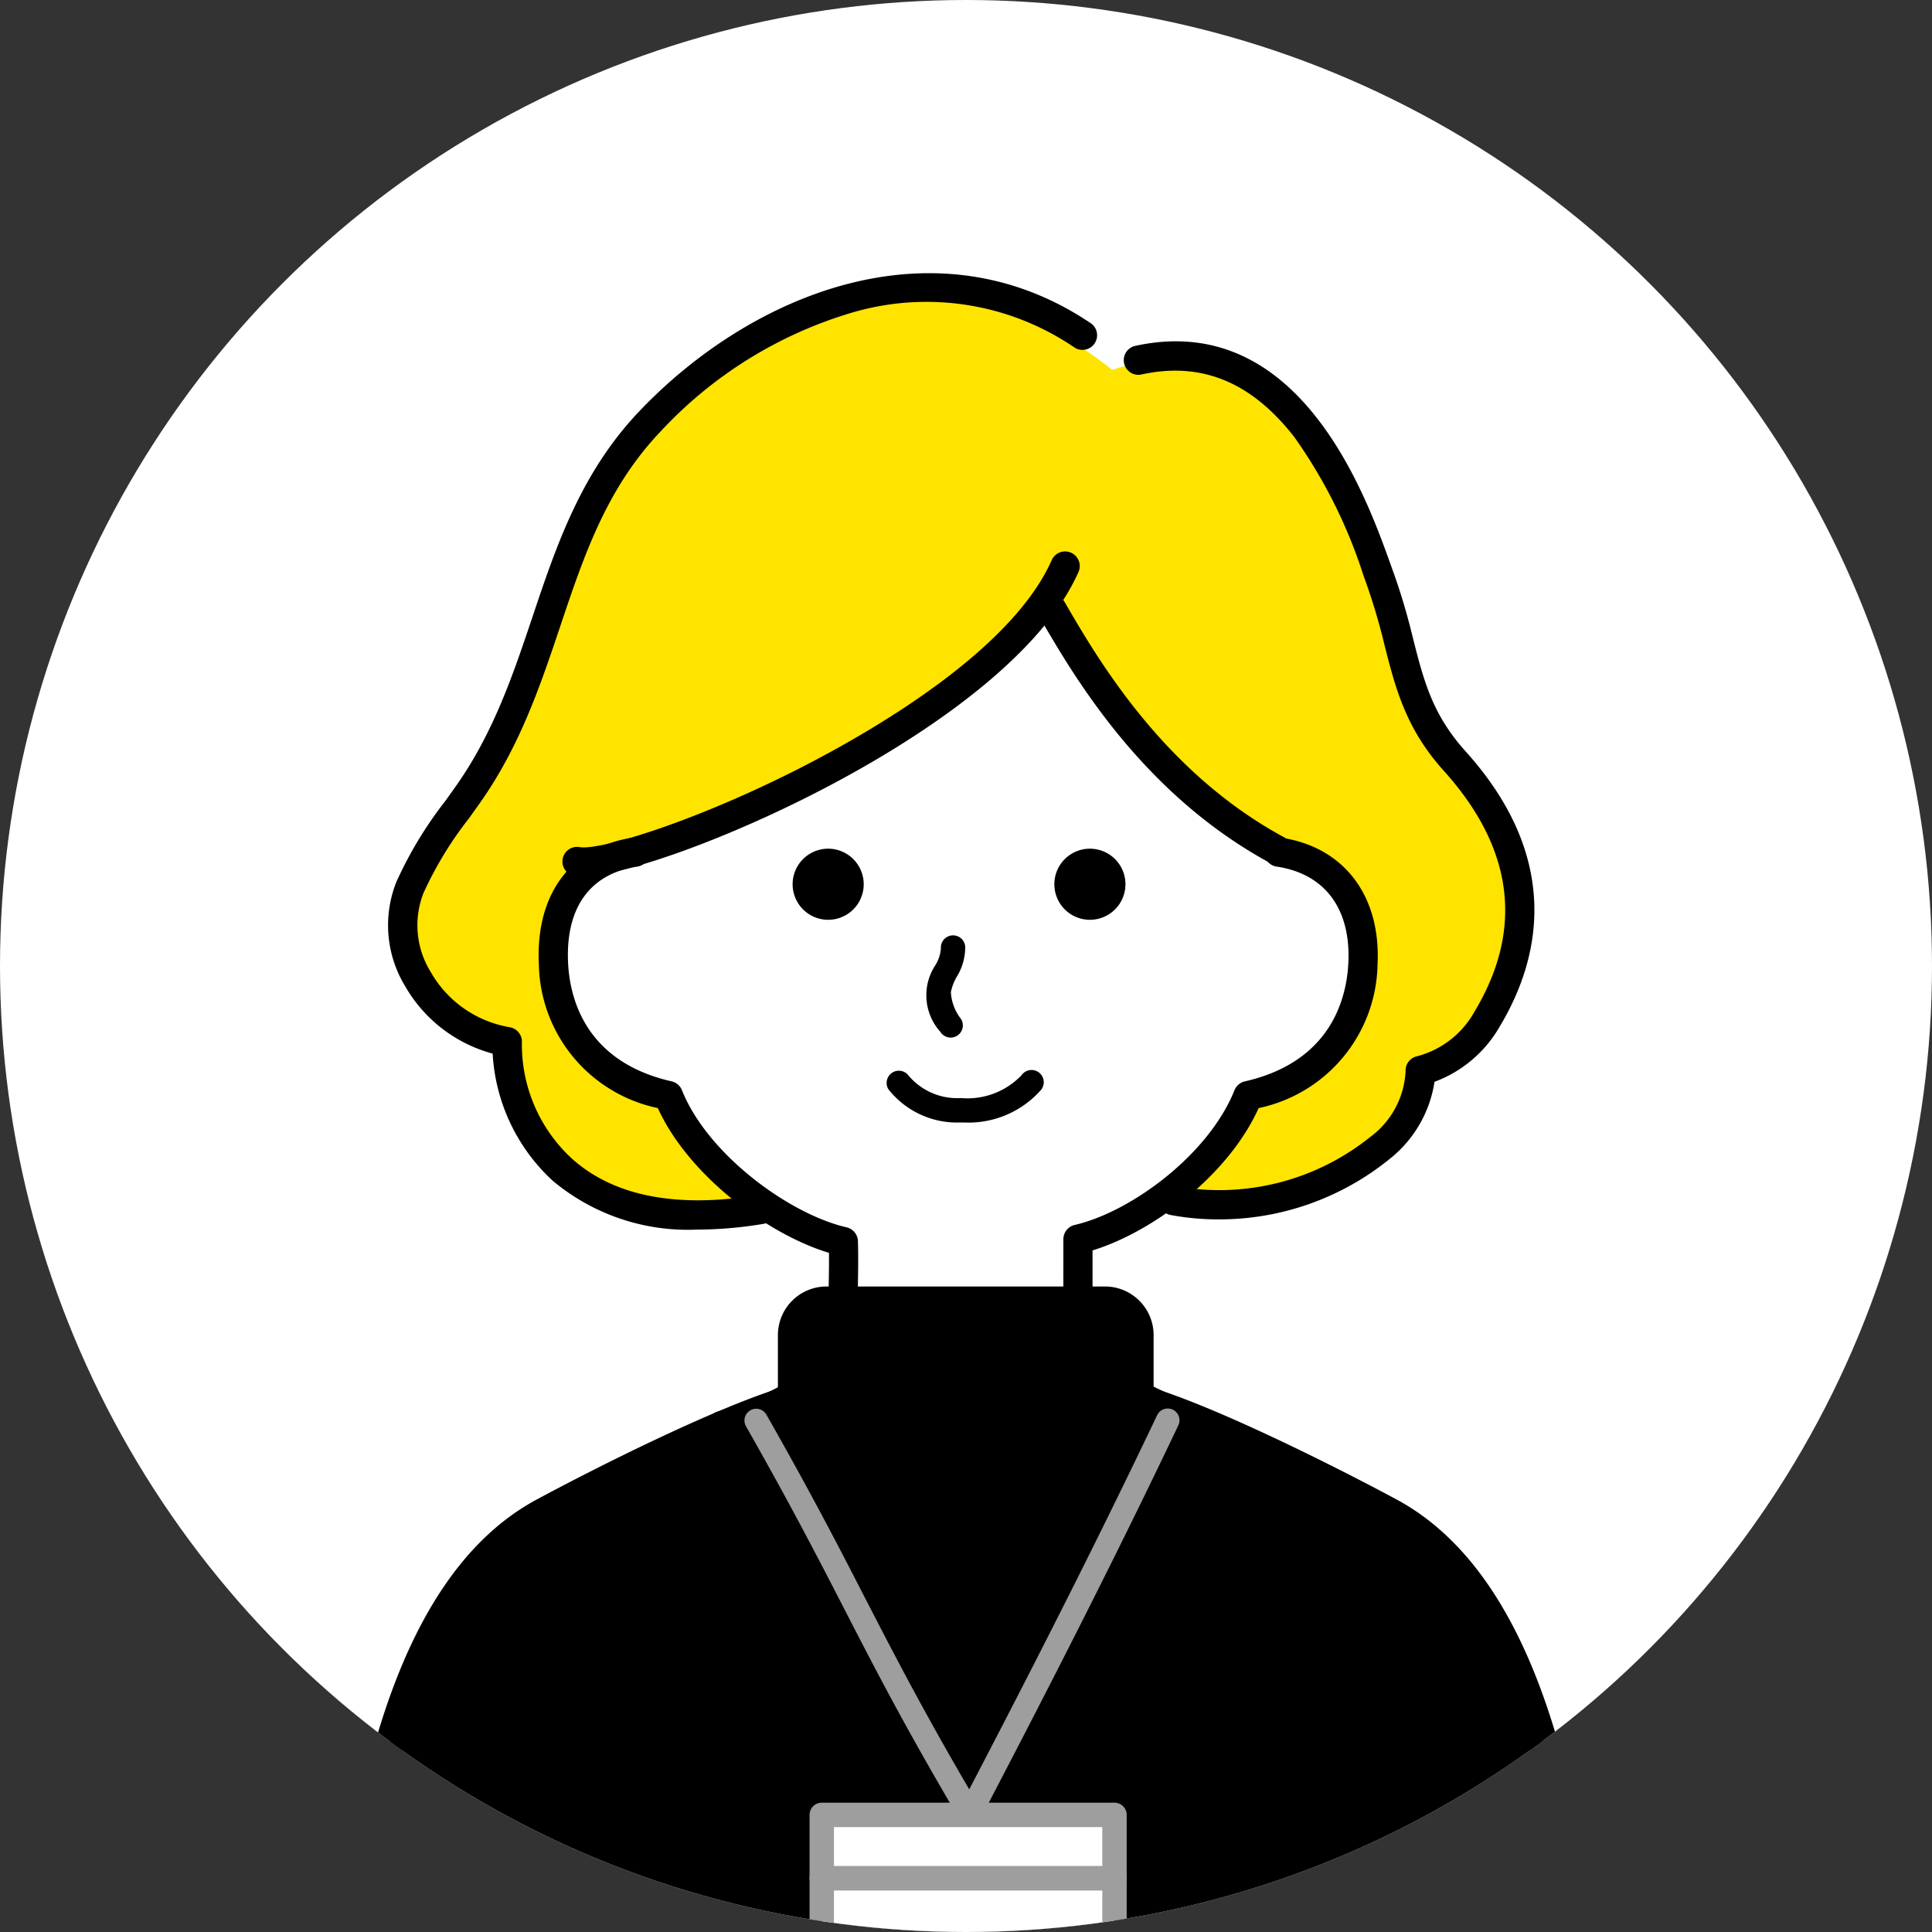
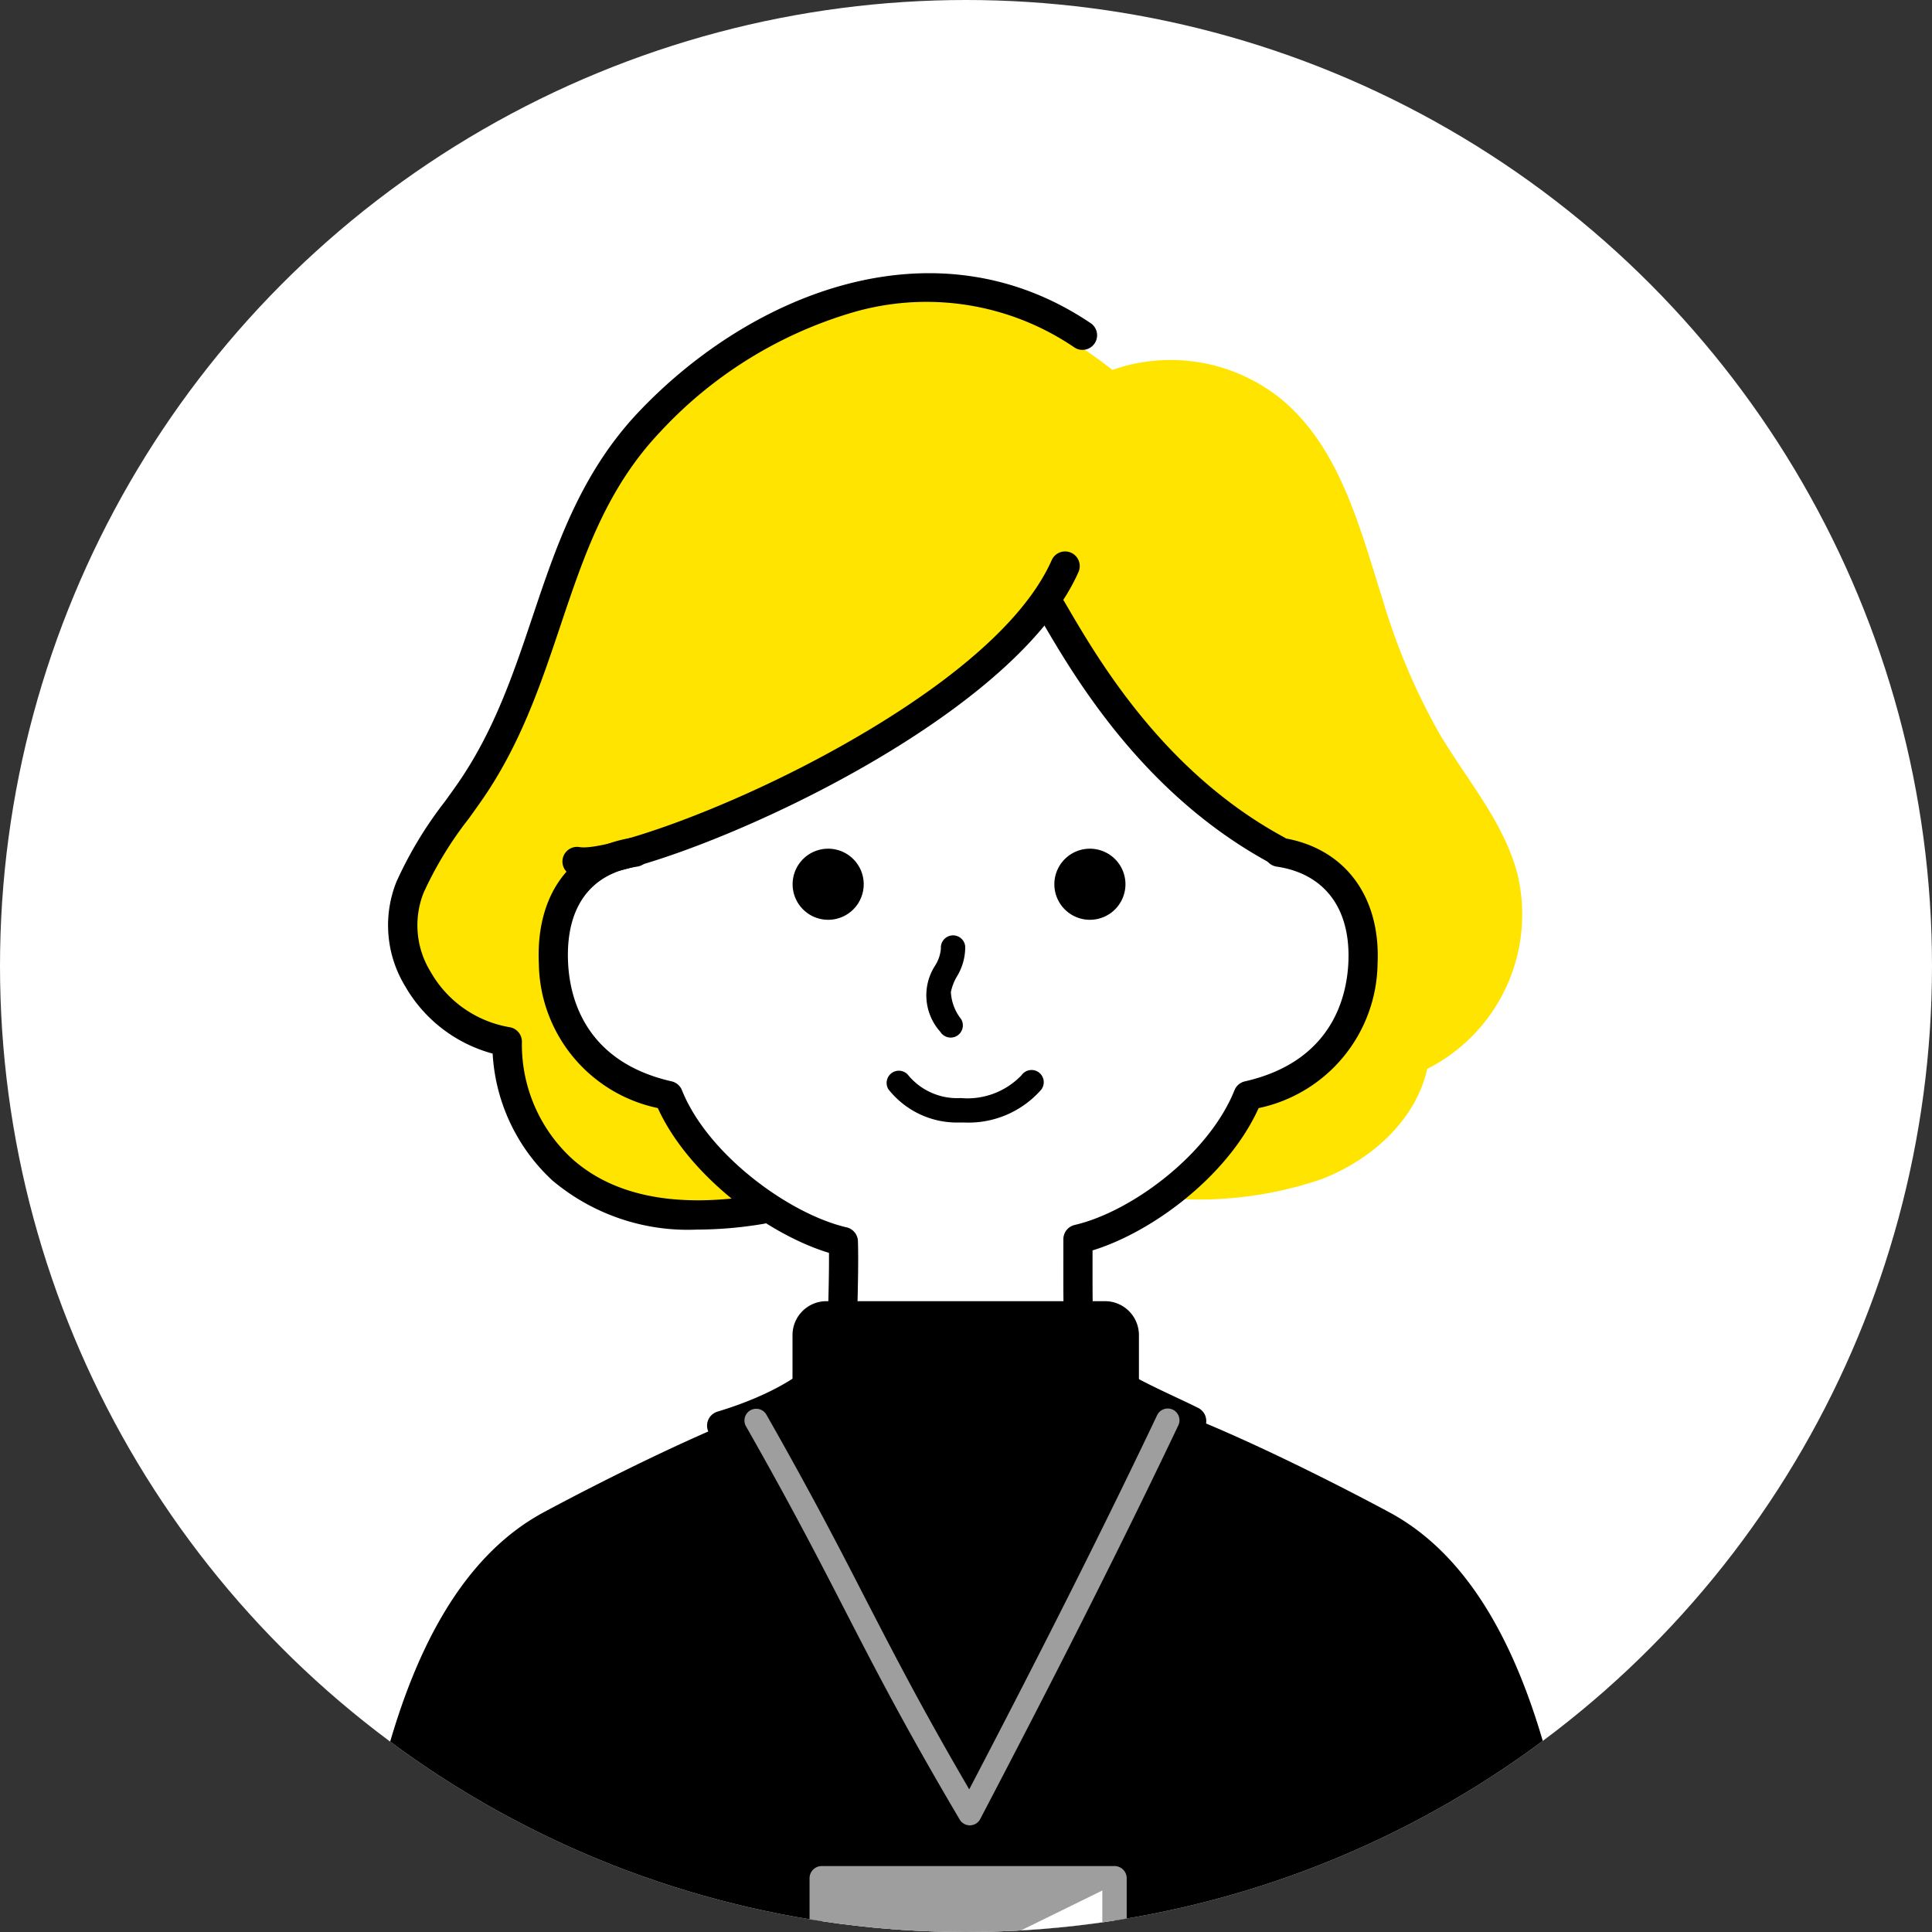
<svg xmlns="http://www.w3.org/2000/svg" width="120" height="120" viewBox="0 0 120 120">
  <rect x="0" y="0" width="120" height="120" fill="#333333" stroke="none" />
  <defs>
    <clipPath id="clip-path">
      <circle id="楕円形_25" data-name="楕円形 25" cx="60" cy="60" r="60" transform="translate(446 4486)" fill="#fff" stroke="#707070" stroke-width="1" opacity="0.472" />
    </clipPath>
    <clipPath id="clip-path-2">
      <rect id="長方形_176" data-name="長方形 176" width="80.074" height="112.639" fill="none" />
    </clipPath>
  </defs>
  <g id="マスクグループ_49" data-name="マスクグループ 49" transform="translate(-446 -4486)" clip-path="url(#clip-path)">
    <rect id="長方形_169" data-name="長方形 169" width="120" height="120" transform="translate(446 4486)" fill="#fff" />
    <g id="グループ_72" data-name="グループ 72" transform="translate(466 4502.97)">
      <g id="グループ_71" data-name="グループ 71" clip-path="url(#clip-path-2)">
        <path id="パス_129" data-name="パス 129" d="M93.531,69.593c1.471.1,4.375,2.354,4.165,6.628-.178,3.629-2.242,7.081-7.136,8.194-1.678,4.193-6.687,8.021-10.567,8.917,0,1.733.1,4.739.071,6.679-.025,1.575,4.348,3.291,6.991,4.613-1.926,3.239-14.926,4.636-14.926,4.636s-11.945-1.568-14.119-4.647c0,0,7.077-2.168,7.184-4.754.077-1.86-.025-4.725-.08-6.527-3.88-.9-8.888-4.724-10.567-8.917-4.895-1.113-6.958-4.565-7.136-8.194-.21-4.275,1.58-6.483,4.737-7.23.273-.477.133-4.722,1.945-7.1,20.843-27.413,31.7-8.638,39.1,5.055a3.857,3.857,0,0,1,.339,2.651" transform="translate(-33.032 -33.336)" fill="#fff" />
        <path id="パス_130" data-name="パス 130" d="M38.8,60.982c-13.455,2.226-15.943-7.011-15.772-10.419-4.241-.618-7.773-5.325-6.045-9.571a30.632,30.632,0,0,1,3.647-5.837c5.292-7.543,4.912-16.441,11.262-23.116,6.435-6.764,17.192-12.308,28.723-3.2a10.928,10.928,0,0,1,10.452,1.784c3.645,2.989,4.894,7.915,6.314,12.411a39.869,39.869,0,0,0,3.552,8.4c1.7,2.872,4,5.487,4.842,8.717a10.76,10.76,0,0,1-5.606,12.106c-.712,3.194-3.459,5.63-6.505,6.825a23.554,23.554,0,0,1-9.681,1.2,17.636,17.636,0,0,0,5.207-6.469,7.814,7.814,0,0,0,5.723-3.382,9.352,9.352,0,0,0,1.459-6.556,6.746,6.746,0,0,0-.772-2.425,5.531,5.531,0,0,0-4.573-2.663,41.134,41.134,0,0,1-14.6-15.518A58.031,58.031,0,0,1,28.6,39.321a9.352,9.352,0,0,0-2.228,8.585,7.608,7.608,0,0,0,6.653,5.552c-.124-.008-.249-.016-.306-.124A17.256,17.256,0,0,0,38.8,60.982" transform="translate(-11.524 -2.833)" fill="#ffe400" />
        <path id="パス_131" data-name="パス 131" d="M70.349,157.286a.887.887,0,0,1-.117-.008c-.455-.059-11.2-1.479-15.006-4.37a.909.909,0,0,1,.287-1.595c4.708-1.423,6.835-3.485,6.841-4.495,0-.575.02-1.279.038-2.028.026-1.095.055-2.308.046-3.338-3.859-1.17-8.742-4.84-10.631-8.994a9.292,9.292,0,0,1-7.388-8.924c-.214-4.359,1.973-7.3,5.85-7.875a.909.909,0,1,1,.265,1.8c-2.94.434-4.467,2.561-4.3,5.988.109,2.224,1.09,6.137,6.43,7.352a.91.91,0,0,1,.642.549c1.6,4,6.676,7.7,10.231,8.52a.909.909,0,0,1,.7.858c.036,1.192,0,2.742-.033,4.11-.018.738-.034,1.43-.038,2-.01,1.656-1.439,3.221-4.247,4.65-.7.357-1.4.66-2,.9,4.046,1.876,11.408,2.937,12.428,3.077,1.025-.143,8.529-1.246,12.738-3.461-2.908-1.365-5.9-2.778-6.014-4.975-.082-1.583-.077-3.648-.074-5.308,0-.4,0-.775,0-1.113a.909.909,0,0,1,.7-.887c3.5-.808,8.324-4.364,9.928-8.369a.91.91,0,0,1,.642-.549c5.34-1.214,6.321-5.127,6.43-7.352.165-3.363-1.457-5.545-4.451-5.988a.909.909,0,1,1,.265-1.8c3.912.578,6.212,3.6,6,7.875a9.292,9.292,0,0,1-7.386,8.924c-1.9,4.212-6.6,7.7-10.316,8.839q0,.205,0,.422c0,1.638-.008,3.677.071,5.211.058,1.117,3.157,2.572,5.009,3.441.525.246,1.021.479,1.481.709a.909.909,0,0,1,.14,1.539c-4.293,3.233-14.615,4.6-15.053,4.66a.887.887,0,0,1-.117.008" transform="translate(-30.949 -80.604)" />
        <path id="パス_132" data-name="パス 132" d="M81.256,258.574c-1.143-9.921-2.3-29.083-12.862-34.764-3.976-2.14-11.572-5.938-15.561-7.035V212.8a2.109,2.109,0,0,0-2.109-2.108h-17.3a2.108,2.108,0,0,0-2.108,2.108V216.8c-4.017,1.135-11.515,4.885-15.456,7.006C5.3,229.491,4.144,248.652,3,258.574" transform="translate(-2.092 -146.844)" />
-         <path id="パス_133" data-name="パス 133" d="M.911,257.391a.95.95,0,0,1-.105-.006.909.909,0,0,1-.8-1.007c.094-.814.188-1.691.287-2.617,1.1-10.249,2.935-27.4,13.047-32.844,3.67-1.975,10.741-5.527,14.977-6.88v-3.331a3.021,3.021,0,0,1,3.018-3.018h17.3a3.021,3.021,0,0,1,3.018,3.018V214c4.222,1.327,11.364,4.912,15.083,6.913,10.112,5.441,11.949,22.6,13.047,32.845.1.926.193,1.8.287,2.616a.909.909,0,1,1-1.807.208c-.094-.818-.188-1.7-.288-2.63-1.059-9.893-2.833-26.45-12.1-31.437-3.856-2.075-11.433-5.875-15.372-6.958a.909.909,0,0,1-.668-.877v-3.977a1.2,1.2,0,0,0-1.2-1.2h-17.3a1.2,1.2,0,0,0-1.2,1.2v4.006a.909.909,0,0,1-.662.875c-3.971,1.122-11.468,4.885-15.272,6.932C4.934,227.5,3.161,244.062,2.1,253.955c-.1.931-.194,1.813-.288,2.631a.91.91,0,0,1-.9.805" transform="translate(0 -144.752)" />
        <path id="パス_134" data-name="パス 134" d="M100.591,258.6a.731.731,0,0,1-.629-.359c-3.4-5.755-5.225-9.306-7.162-13.067-1.638-3.182-3.333-6.472-6.112-11.357a.73.73,0,0,1,1.269-.722c2.794,4.912,4.5,8.216,6.14,11.411,1.8,3.487,3.5,6.794,6.456,11.859,4.671-8.942,8.494-16.553,11.67-23.238a.73.73,0,0,1,1.319.627c-3.322,6.99-7.347,14.989-12.306,24.455a.729.729,0,0,1-.628.391h-.018" transform="translate(-60.353 -162.195)" fill="#9e9e9e" />
-         <rect id="長方形_174" data-name="長方形 174" width="18.182" height="3.939" transform="translate(31.04 95.756)" fill="#fff" />
-         <path id="パス_135" data-name="パス 135" d="M118.872,318.951H100.691a.757.757,0,0,1-.758-.758v-3.939a.757.757,0,0,1,.758-.758h18.182a.757.757,0,0,1,.758.758v3.939a.757.757,0,0,1-.758.758m-17.424-1.515h16.667v-2.424H101.448Z" transform="translate(-69.65 -218.497)" fill="#9e9e9e" />
        <rect id="長方形_175" data-name="長方形 175" width="18.182" height="9.697" transform="translate(31.04 99.696)" fill="#fff" />
-         <path id="パス_136" data-name="パス 136" d="M118.872,337.708H100.691a.757.757,0,0,1-.758-.758v-9.7a.757.757,0,0,1,.758-.758h18.182a.757.757,0,0,1,.758.758v9.7a.757.757,0,0,1-.758.758m-17.424-1.515h16.667v-8.182H101.448Z" transform="translate(-69.65 -227.558)" fill="#9e9e9e" />
+         <path id="パス_136" data-name="パス 136" d="M118.872,337.708H100.691a.757.757,0,0,1-.758-.758v-9.7a.757.757,0,0,1,.758-.758h18.182a.757.757,0,0,1,.758.758v9.7a.757.757,0,0,1-.758.758m-17.424-1.515h16.667v-8.182Z" transform="translate(-69.65 -227.558)" fill="#9e9e9e" />
        <path id="パス_137" data-name="パス 137" d="M50.48,77.216a2.6,2.6,0,0,1-.446-.034.909.909,0,0,1,.319-1.791c1.288.229,7.472-1.675,14.221-5.184,4.611-2.4,12.7-7.227,15.1-12.639a.909.909,0,1,1,1.663.736C76.971,68.167,55.325,77.216,50.48,77.216" transform="translate(-34.35 -39.746)" />
        <path id="パス_138" data-name="パス 138" d="M161.474,82.636a.908.908,0,0,1-.433-.11c-7.885-4.275-12.12-11.523-14.156-15.007l-.17-.291a.909.909,0,0,1,1.569-.919l.171.293c1.952,3.341,6.015,10.293,13.453,14.325a.909.909,0,0,1-.434,1.709" transform="translate(-102.169 -45.902)" />
-         <path id="パス_139" data-name="パス 139" d="M170.2,68.507a16.022,16.022,0,0,1-2.953-.272.909.909,0,1,1,.335-1.788A14.971,14.971,0,0,0,179.632,63.4a5.4,5.4,0,0,0,2.21-4.094.909.909,0,0,1,.717-.932,5.741,5.741,0,0,0,3.567-2.776c3.057-5.092,2.43-10.105-1.863-14.9l-.152-.171c-2.274-2.574-2.9-5.041-3.568-7.652a38.466,38.466,0,0,0-1.127-3.833q-.089-.245-.193-.537a31.292,31.292,0,0,0-4.3-8.6c-2.669-3.419-5.77-4.687-9.481-3.877a.909.909,0,0,1-.388-1.777c10.2-2.225,14.328,9.3,15.882,13.644.068.191.132.368.19.528a39.917,39.917,0,0,1,1.18,4.007c.662,2.6,1.185,4.652,3.168,6.9l.144.161c6.086,6.8,4.483,13.022,2.067,17.047a7.782,7.782,0,0,1-4.046,3.424,7.565,7.565,0,0,1-2.814,4.814A16.789,16.789,0,0,1,170.2,68.507" transform="translate(-114.539 -9.739)" />
        <path id="パス_140" data-name="パス 140" d="M32.767,59.4a13.072,13.072,0,0,1-9.017-3.035,11.616,11.616,0,0,1-3.727-7.894,8.951,8.951,0,0,1-5.438-4.192,7.279,7.279,0,0,1-.543-6.467,24.554,24.554,0,0,1,3.017-5c.244-.339.488-.678.728-1.02,2.308-3.289,3.531-6.933,4.714-10.457,1.477-4.4,3-8.949,6.634-12.764C36.183,1.167,47.6-3.39,57.215,3.135a.909.909,0,0,1-1.021,1.5A16.33,16.33,0,0,0,42.319,2.455,26.487,26.487,0,0,0,30.451,9.832c-3.351,3.523-4.748,7.684-6.227,12.09-1.224,3.646-2.49,7.417-4.949,10.922-.244.347-.492.692-.74,1.037a22.866,22.866,0,0,0-2.809,4.62,5.5,5.5,0,0,0,.437,4.878,6.991,6.991,0,0,0,4.9,3.45.91.91,0,0,1,.777.945,9.628,9.628,0,0,0,3.124,7.236c2.609,2.328,6.509,3.082,11.591,2.24a.909.909,0,0,1,.3,1.794,25.075,25.075,0,0,1-4.081.358" transform="translate(-9.424 0)" />
        <path id="パス_141" data-name="パス 141" d="M125.4,142.068a.757.757,0,0,1-.647-.362,3.394,3.394,0,0,1-.323-4.106,2.317,2.317,0,0,0,.362-1.071.757.757,0,1,1,1.511-.105,3.515,3.515,0,0,1-.522,1.86,3.1,3.1,0,0,0-.369.96,2.957,2.957,0,0,0,.632,1.671.758.758,0,0,1-.645,1.154" transform="translate(-86.351 -94.592)" />
        <path id="パス_142" data-name="パス 142" d="M120.464,166.618l-.208,0a5.423,5.423,0,0,1-4.447-2.06.758.758,0,0,1,1.258-.844A3.944,3.944,0,0,0,120.3,165.1a4.648,4.648,0,0,0,3.778-1.421.758.758,0,1,1,1.214.907,6.006,6.006,0,0,1-4.823,2.031" transform="translate(-80.626 -113.868)" />
        <path id="パス_143" data-name="パス 143" d="M150.11,120.163a2.208,2.208,0,1,1,2.208,2.208,2.208,2.208,0,0,1-2.208-2.208" transform="translate(-104.622 -82.211)" />
        <path id="パス_144" data-name="パス 144" d="M96.461,120.163a2.208,2.208,0,1,1,2.208,2.208,2.208,2.208,0,0,1-2.208-2.208" transform="translate(-67.23 -82.211)" />
      </g>
    </g>
  </g>
</svg>